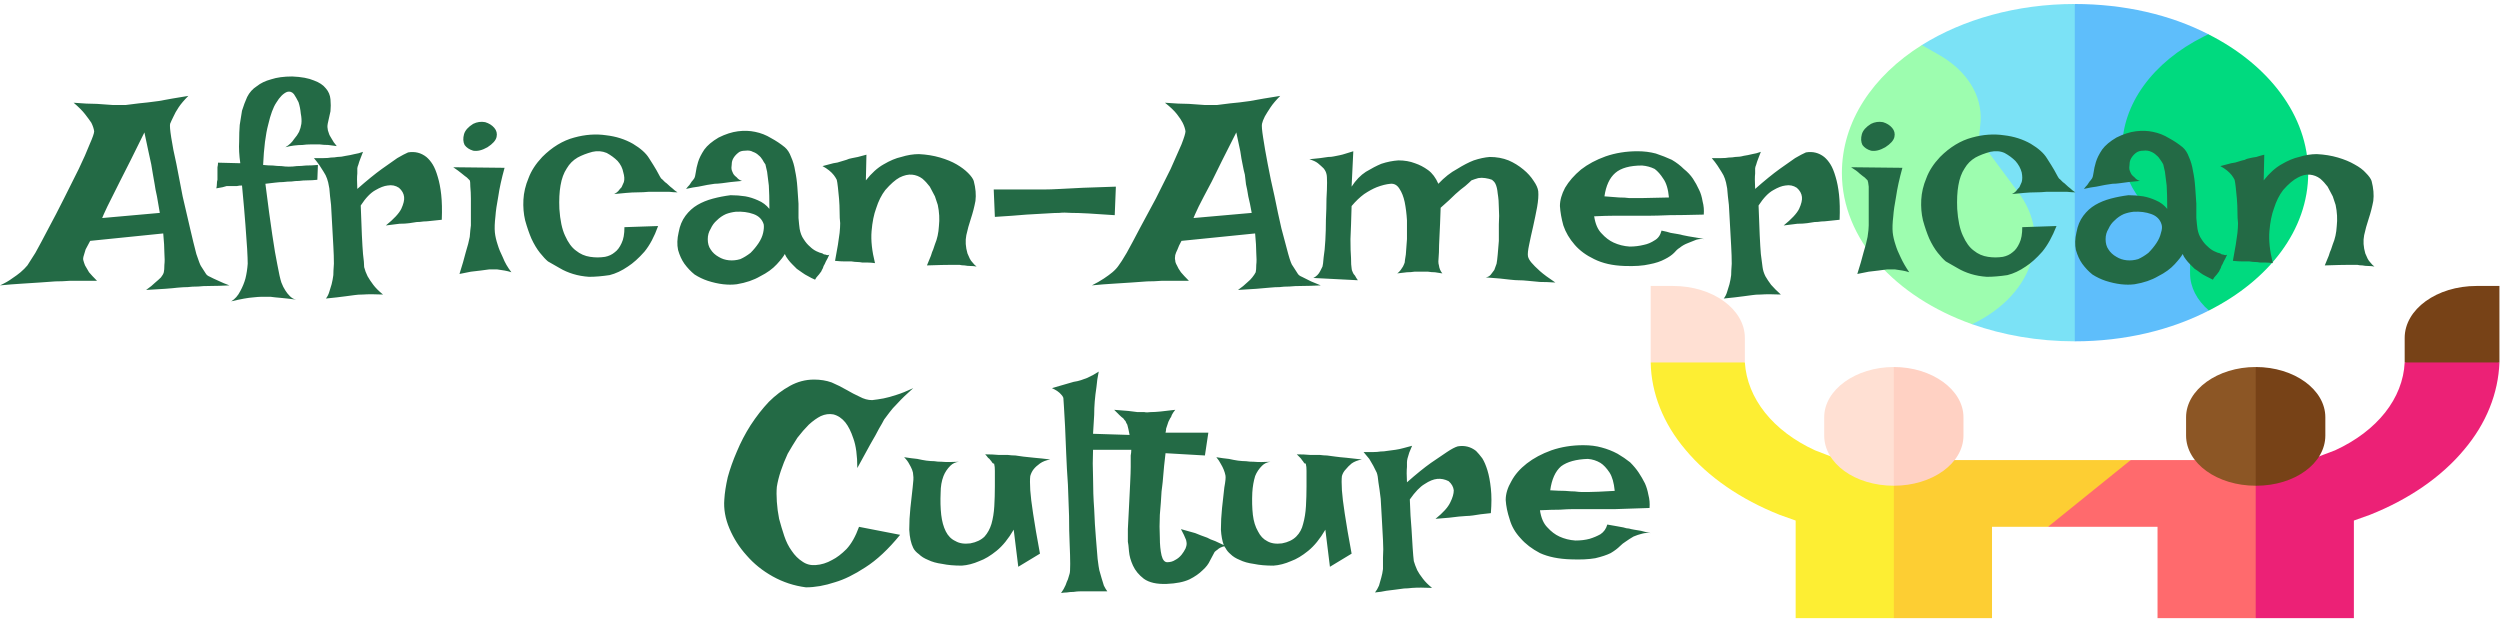
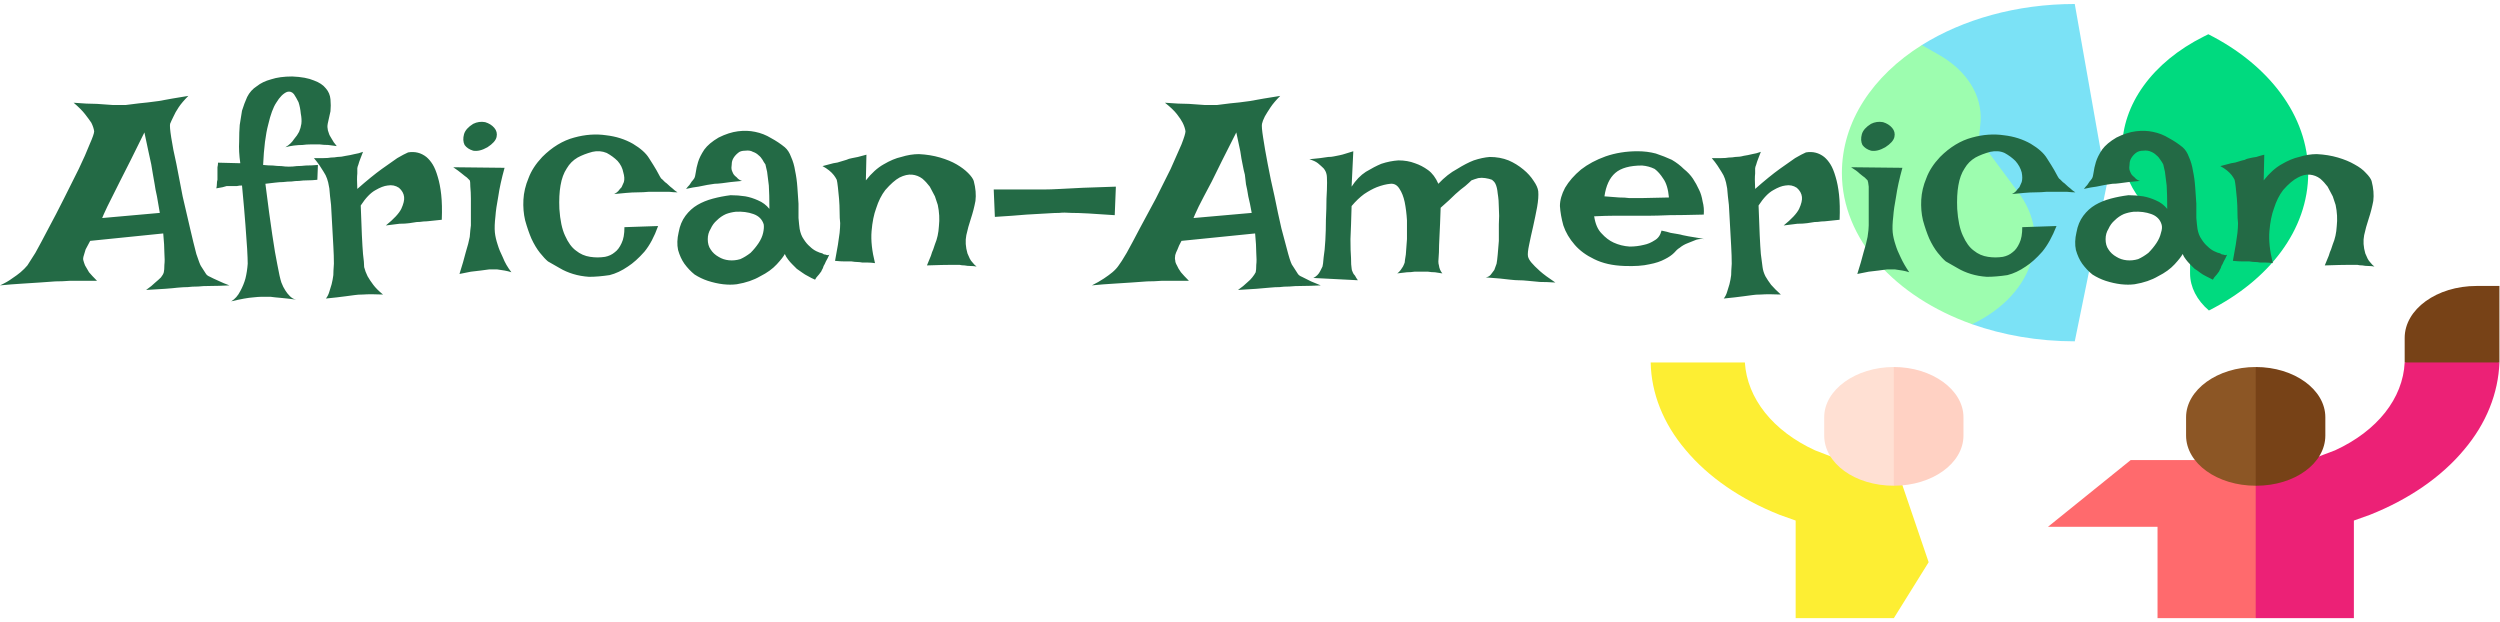
<svg xmlns="http://www.w3.org/2000/svg" version="1.2" viewBox="0 0 438 109" width="438" height="109">
  <title>svgexport-14 (16)-svg</title>
  <style>
		.s0 { fill: #236a45 } 
		.s1 { fill: #7be2f6 } 
		.s2 { fill: #5ebefb } 
		.s3 { fill: #9dfdaf } 
		.s4 { fill: #00da7f } 
		.s5 { fill: #ffe0d3 } 
		.s6 { fill: #fdee33 } 
		.s7 { fill: #fdce33 } 
		.s8 { fill: #ffd1c3 } 
		.s9 { fill: #774217 } 
		.s10 { fill: #ff6a6d } 
		.s11 { fill: #ec2176 } 
		.s12 { fill: #8c5625 } 
	</style>
-   <path fill-rule="evenodd" class="s0" d="m142.6 66.5q1.7 0 3.1 0.5 1.4 0.6 2.6 1.3 1.2 0.7 2.3 1.2 1.1 0.6 2.2 0.6 0.9-0.1 2-0.3 1-0.2 2.2-0.6 1.3-0.4 3-1.2-1.7 1.5-2.7 2.6-1 1-1.5 1.7-0.6 0.8-0.9 1.2-0.3 0.6-0.9 1.6-0.5 1-1.5 2.7-0.9 1.6-2.3 4.2 0-3.3-0.7-5.2-0.6-1.8-1.4-2.8-0.9-1.1-2.1-1.4-1.1-0.2-2.2 0.3-1 0.5-2.1 1.5-1 1-2 2.3-0.9 1.4-1.7 2.8-0.7 1.5-1.2 3-0.5 1.5-0.7 2.8-0.1 1.1 0 2.6 0.1 1.5 0.4 3 0.4 1.5 0.9 3 0.5 1.5 1.3 2.6 0.8 1.2 1.9 1.9 1 0.7 2.3 0.6 1.5-0.1 2.9-0.9 1.2-0.6 2.5-1.9 1.3-1.4 2.2-3.9l7.2 1.4q-3.1 3.8-6.1 5.7-2.9 1.9-5.3 2.6-2.7 0.9-5.1 0.9-3.1-0.4-5.8-1.9-2.7-1.5-4.6-3.7-1.9-2.1-3-4.7-1.1-2.6-0.9-5.1 0.1-1.7 0.6-3.9 0.6-2.2 1.6-4.5 1-2.4 2.4-4.6 1.5-2.3 3.2-4.1 1.7-1.7 3.7-2.8 2-1.1 4.2-1.1zm15.8 13.6q1.3 0.2 2.3 0.3 0.9 0.2 1.6 0.3 0.8 0.1 1.4 0.1 0.5 0.1 1.3 0.1 1.1 0.1 3 0-0.9 0.1-1.5 0.7-0.8 0.8-1.2 1.8-0.5 1.3-0.5 2.9-0.1 2.1 0.1 3.9 0.2 1.7 0.8 2.9 0.6 1.2 1.7 1.7 1 0.6 2.6 0.4 1.6-0.3 2.5-1.2 0.8-0.9 1.2-2.2 0.4-1.4 0.5-3.1 0.1-1.7 0.1-3.5 0-1.9 0-2.7 0-0.8-0.1-1.1 0-0.2-0.1-0.2-0.1 0.1-0.3-0.2-0.1-0.2-0.3-0.4-0.1-0.2-0.4-0.4-0.2-0.3-0.5-0.6 1.3 0 2.3 0.1 1 0 1.6 0 0.8 0.1 1.4 0.1 0.6 0.1 1.4 0.2 0.8 0.1 1.9 0.2 1.2 0.1 2.8 0.3-1.1 0.2-1.8 0.7-0.7 0.5-1.1 1-0.4 0.5-0.6 1.2-0.1 0.8 0 2.5 0.1 1.5 0.5 4.1 0.4 2.7 1.2 7l-3.8 2.3-0.8-6.5q-1.4 2.4-3 3.7-1.6 1.3-3 1.8-1.6 0.7-3.1 0.8-2 0-3.4-0.3-1.5-0.2-2.5-0.7-1-0.4-1.6-1-0.7-0.5-1-1.1-0.6-1.2-0.7-3.2 0-1.9 0.2-3.8 0.2-1.9 0.4-3.6 0.2-1.6 0.1-2.1 0-0.5-0.2-1-0.2-0.5-0.5-1-0.3-0.6-0.9-1.2zm9.6 0.8q0.4 0 0.7 0-0.3 0-0.7 0zm17.9 23q0.5-0.7 0.8-1.4 0.2-0.6 0.4-1 0.2-0.6 0.3-1 0.1-0.3 0.1-1.7 0-1.4-0.1-3.6-0.1-2.1-0.1-4.8-0.1-2.7-0.2-5.5-0.2-2.8-0.3-5.4-0.1-2.6-0.2-4.8-0.1-2.1-0.2-3.5-0.1-1.3-0.1-1.5-0.1-0.3-0.4-0.6-0.5-0.6-1.6-1.1 2.4-0.7 3.8-1.1 0.7-0.1 1.3-0.3 0.6-0.2 1.1-0.4 0.4-0.2 1-0.5 0.5-0.3 1-0.6-0.3 1.4-0.4 2.7-0.2 1.3-0.3 2.5-0.1 1.2-0.1 2.4-0.1 1.6-0.2 3.3l6.4 0.2q-0.1-0.6-0.2-1-0.1-0.5-0.2-0.8-0.2-0.3-0.3-0.6-0.2-0.2-0.4-0.5-0.3-0.2-0.7-0.6-0.4-0.4-0.9-0.9 1.5 0.1 2.5 0.2 1 0.1 1.6 0.2 0.7 0 1.2 0 0.4 0.1 1.1 0 0.7 0 1.7-0.1 1-0.1 2.6-0.3-0.4 0.5-0.6 0.9-0.1 0.4-0.3 0.6l-0.3 0.6q-0.1 0.3-0.2 0.6-0.1 0.3-0.2 0.6 0 0.3-0.1 0.7h7.5l-0.6 4-6.9-0.4q-0.3 2.5-0.4 3.9-0.1 1.3-0.2 2l-0.1 0.8q-0.1 1.9-0.3 4.1-0.1 2.1 0 4 0 1.8 0.3 3.1 0.3 1.2 1 1.2 0.8 0 1.4-0.4 0.6-0.3 1.1-0.9 0.4-0.5 0.7-1.1 0.2-0.5 0.2-0.8 0-0.3-0.1-0.7-0.3-0.8-0.9-1.9 1.4 0.4 2.5 0.7 0.5 0.2 1 0.4 0.5 0.2 1.1 0.4 0.5 0.3 1.4 0.6 0.6 0.3 1.5 0.7-0.4-1.1-0.5-2.7 0-1.9 0.2-3.8 0.2-1.9 0.4-3.6 0.3-1.6 0.2-2.1-0.1-0.5-0.3-1-0.2-0.5-0.5-1-0.3-0.6-0.8-1.2 1.2 0.2 2.2 0.3 0.9 0.2 1.6 0.3 0.8 0.1 1.4 0.1 0.6 0.1 1.4 0.1 1.1 0.1 2.9 0-0.9 0.1-1.5 0.7-0.8 0.8-1.2 1.8-0.4 1.3-0.5 2.9-0.1 2.1 0.1 3.9 0.2 1.7 0.9 2.9 0.6 1.2 1.6 1.7 1 0.6 2.6 0.4 1.6-0.3 2.5-1.2 0.9-0.9 1.2-2.2 0.4-1.4 0.5-3.1 0.1-1.7 0.1-3.5 0-1.9 0-2.7 0-0.8-0.1-1.1 0-0.2-0.1-0.2-0.1 0.1-0.3-0.2-0.1-0.2-0.3-0.4-0.1-0.2-0.3-0.4-0.3-0.3-0.6-0.6 1.3 0 2.3 0.1 1 0 1.7 0 0.8 0.1 1.3 0.1 0.6 0.1 1.5 0.2 0.7 0.1 1.9 0.2 1.1 0.1 2.7 0.3-1.1 0.2-1.8 0.7-0.6 0.5-1 1-0.5 0.5-0.7 1.2-0.1 0.8 0 2.5 0.1 1.5 0.5 4.1 0.4 2.7 1.2 7l-3.8 2.3-0.8-6.5q-1.4 2.4-3 3.7-1.6 1.3-3 1.8-1.6 0.7-3.1 0.8-2 0-3.4-0.3-1.5-0.2-2.5-0.7-1-0.4-1.6-1-0.6-0.5-0.9-1.1-0.1-0.1-0.2-0.3-0.8 0.2-1.2 0.6-0.3 0.2-0.5 0.4-0.3 0.6-0.8 1.5-0.4 0.9-1.3 1.7-0.9 0.9-2.3 1.6-1.5 0.7-4 0.8-2.6 0.1-4-0.9-1.3-1-1.9-2.3-0.6-1.3-0.7-2.5-0.1-1.3-0.2-1.7 0-0.5 0-2.2 0.1-1.8 0.2-3.9 0.1-2.1 0.2-4.1 0.1-2 0.1-2.9 0-0.5 0-1 0-0.5 0-1 0.1-0.5 0.1-1h-6.7q-0.1 2.4 0 4.8 0 2.9 0.2 5.6 0.1 2.7 0.3 5 0.2 2.2 0.3 3.7 0.2 1.6 0.3 2 0.2 0.7 0.4 1.4 0.2 0.6 0.4 1.3 0.3 0.6 0.6 1h-4.7q-0.6 0-1.2 0.1-0.6 0-1.2 0.1-0.5 0-1 0.1zm36.7-23q0.4 0 0.8 0-0.4 0-0.8 0zm16.3-1.7q0.9 0 1.7 0 0.7 0 1.3-0.1 0.6 0 1.1-0.1 0.7-0.1 1.5-0.2 0.7-0.1 1.4-0.3 0.8-0.2 1.5-0.4-0.3 0.7-0.5 1.2-0.2 0.6-0.3 1-0.1 0.4-0.1 0.7 0 0.3 0 0.8-0.1 0.9 0 2.7 2.5-2.2 4.2-3.4 1.8-1.2 2.8-1.9 1.2-0.8 1.9-1 1.8-0.3 3.2 0.8 0.5 0.5 1.1 1.3 0.5 0.8 0.9 2.1 0.4 1.3 0.6 3.2 0.2 1.8 0 4.3-1 0.1-1.8 0.2-0.8 0.1-1.3 0.2-0.7 0.1-1.2 0.1l-1.3 0.1q-0.7 0.1-1.7 0.2-1 0.1-2.4 0.2 2-1.6 2.6-2.9 0.6-1.2 0.6-2.1-0.1-0.9-0.9-1.6-1-0.5-2-0.4-1 0.1-2.2 0.9-1.2 0.7-2.6 2.7 0.1 3.1 0.3 5.2 0.1 2 0.2 3.3 0.1 1.5 0.2 2.3 0.2 0.7 0.6 1.6 0.3 0.6 1 1.5 0.6 0.8 1.6 1.6-2.1-0.1-3.5 0-0.8 0.1-1.4 0.1-0.7 0.1-1.5 0.2-0.7 0.1-1.6 0.2-0.9 0.2-2 0.3 0.4-0.5 0.7-1.2 0.2-0.7 0.4-1.4 0.2-0.7 0.3-1.5 0-0.7 0-2 0.1-1.4 0-3.1-0.1-1.8-0.2-3.7-0.1-1.8-0.2-3.5-0.2-1.7-0.4-2.9-0.1-1.2-0.3-1.7-0.3-0.6-0.6-1.2-0.3-0.5-0.7-1.2-0.5-0.6-1-1.2zm37.1 15.5q1.4 0 2.5-0.3 1-0.3 1.9-0.8 0.9-0.6 1.2-1.7 1 0.2 1.7 0.3 0.6 0.1 1.1 0.2 0.6 0.2 1 0.2 0.3 0.1 0.9 0.2 0.5 0.1 1.2 0.2 0.7 0.2 1.7 0.4-0.8-0.1-1.5 0.1-0.8 0.2-1.5 0.5-0.7 0.4-1.4 0.9-0.5 0.3-1 0.8-0.6 0.6-1.6 1.2-1 0.5-2.7 0.9-1.7 0.3-4.3 0.2-3.2-0.1-5.4-1.1-2.1-1.1-3.4-2.6-1.4-1.5-1.9-3.3-0.6-1.8-0.7-3.4 0-1.6 1-3.3 0.9-1.7 2.7-3.1 1.8-1.4 4.3-2.3 2.6-0.9 5.6-0.9 1.8 0 3.2 0.4 1.5 0.4 2.8 1.1 1.2 0.7 2.2 1.5 0.9 0.9 1.5 1.8 0.6 0.9 1.1 1.9 0.4 0.9 0.6 2 0.3 1.1 0.2 2.3-3.7 0.1-6 0.2-2.3 0-3.6 0h-3.8q-0.9 0-2.3 0.1-1.4 0-3.5 0.1 0.3 2 1.3 3 1 1.1 2.1 1.6 1.3 0.6 2.8 0.7zm-4.4-8.8q1.6 0.1 2.6 0.1 1.1 0.1 1.7 0.1 0.8 0.1 1.2 0.1h1.2q1.2 0 4.6-0.2-0.2-2.1-0.9-3.2-0.8-1.2-1.6-1.7-1-0.6-2.2-0.7-3.1 0.1-4.7 1.3-1.5 1.3-1.9 4.2z" />
  <g>
    <path class="s1" d="m336.7 7.9v24.5l8.8 24.4c5.4 1.9 11.5 3 18 3l5.6-27.4-5.6-31.7c-10.2 0-19.6 2.7-26.8 7.2z" />
-     <path class="s2" d="m396 26.5l-9.1-20.5c-6.6-3.4-14.7-5.3-23.4-5.3v59.1c8.8 0 16.9-2 23.5-5.4z" />
    <path class="s3" d="m356.2 44.5c0.8-3.7-0.1-7.5-2.6-10.8l-6.9-9.3 0.3-3.1c0.3-4.6-2.4-8.9-7.3-11.7l-3-1.7c-8.6 5.4-14 13.4-14 22.4 0 11.6 9.3 21.7 22.8 26.5l1-0.5c5.3-2.8 8.8-7.1 9.7-11.8z" />
    <path class="s4" d="m404.4 30.3c0-10.1-7-19-17.5-24.3l-0.8 0.4c-9 4.5-14.3 11.9-14.3 19.7 0 6.4 4.5 12.1 11.9 15.4v6.4c0 2.4 1.2 4.7 3.3 6.5 10.5-5.3 17.4-14.1 17.4-24.1z" />
-     <path class="s5" d="m305.7 59.2c0-5-5.6-9.1-12.6-9.1h-3.9v13.4l8.3 3.9 8.2-3.9c0-0.2 0-4.3 0-4.3z" />
    <path class="s6" d="m322.4 80.6l-4.4-1.7c-7.4-3.4-11.9-9.1-12.3-15.4h-16.5c0.1 5.4 2.2 10.7 6.1 15.3 4 4.8 9.7 8.7 16.5 11.4l2.8 1v17.1h17.2l6.1-9.8-6.1-17.9c0 0-9.4 0-9.4 0z" />
-     <path class="s7" d="m373.3 80.6h-41.5v27.7h0.1 17.1v-16h9.8l11.2-5.4z" />
    <path class="s5" d="m319.6 73.1v3.2c0 4.9 5.4 8.8 12.2 8.8l4.3-10.4-4.3-10.4c-6.7 0-12.2 4-12.2 8.8z" />
    <path class="s8" d="m331.8 64.3v20.8c6.7 0 12.2-3.9 12.2-8.8v-3.2c0-4.8-5.5-8.8-12.2-8.8z" />
    <path class="s9" d="m437.9 50.1h-4c-7 0-12.6 4.1-12.6 9.1v4.3l8.3 3.9 8.3-3.9c0-0.2 0-13.4 0-13.4z" />
    <path class="s10" d="m373.3 80.6l-14.5 11.7h19.2v16h17.2l6.1-9.8-6.1-17.9z" />
    <path class="s11" d="m421.3 63.5c-0.3 6.3-4.8 12-12.2 15.4l-4.5 1.7h-9.4v27.7h0.2 17v-17.1l2.8-1c6.8-2.7 12.5-6.6 16.5-11.4 3.9-4.6 6-9.9 6.2-15.3z" />
    <path class="s12" d="m383 73.1v3.2c0 4.9 5.5 8.8 12.2 8.8l4.4-10.4-4.4-10.4c-6.7 0-12.2 4-12.2 8.8z" />
    <path class="s9" d="m395.2 64.3v20.8h0.1c6.7 0 12.1-3.9 12.1-8.8v-3.2c0-4.8-5.4-8.8-12.2-8.8z" />
  </g>
  <path fill-rule="evenodd" class="s0" d="m12.9 18q2.4 0.2 4.1 0.2 1.7 0.1 2.8 0.2 1.3 0 2.2 0 0.8-0.1 2.4-0.3 1.2-0.1 3.4-0.4 2.1-0.4 5.2-0.9-1.1 1.1-1.7 2-0.6 0.9-0.9 1.6-0.4 0.8-0.6 1.3-0.1 0.5 0.2 2.4 0.3 2 0.9 4.6 0.5 2.7 1.1 5.7 0.7 3 1.3 5.6 0.6 2.6 1.1 4.5 0.6 1.8 0.8 2.1 0.7 1.1 0.9 1.4 0.2 0.3 0.7 0.5 0.2 0.1 0.6 0.3 0.4 0.2 1.1 0.5 0.6 0.3 1.7 0.7-1.9 0.1-3.3 0.1-1.4 0-2.2 0.1-1.1 0-1.8 0.1-0.7 0-1.8 0.1-0.8 0.1-2.2 0.2-1.4 0.1-3.3 0.2 1-0.7 1.6-1.3 0.6-0.5 1-0.9 0.4-0.5 0.5-0.9 0.1-0.4 0.1-1.3 0.1-0.8 0-2.1 0-1.3-0.2-3.4l-12.8 1.3q-0.5 0.9-0.8 1.5-0.2 0.6-0.3 1-0.2 0.6-0.1 0.9 0.1 0.4 0.3 0.9 0.3 0.5 0.7 1.2 0.5 0.6 1.4 1.5-1.2 0-2.5 0-1.2 0-2.3 0-1.3 0.1-2.5 0.1-1.2 0.1-2.8 0.2-1.3 0.1-3.1 0.2-1.7 0.1-3.8 0.3 1.3-0.6 2.1-1.2 0.9-0.6 1.5-1.1 0.7-0.6 1.2-1.2 0.3-0.5 1.4-2.2 1-1.8 2.3-4.3 1.3-2.4 2.7-5.2 1.4-2.8 2.6-5.2 1.2-2.5 1.9-4.3 0.8-1.8 0.8-2.3-0.1-0.7-0.5-1.5-0.4-0.6-1.1-1.5-0.7-0.9-2-2zm5 20.2l10.1-0.9q-0.3-1.7-0.5-2.9-0.3-1.3-0.4-2.1-0.2-1-0.3-1.7-0.1-0.7-0.3-1.8-0.2-0.9-0.5-2.3-0.3-1.4-0.7-3.3-2.7 5.5-4.3 8.6-1.5 3-2.2 4.4-0.8 1.7-0.9 2zm22.6 14.6q1-0.6 1.6-1.8 0.6-1.1 0.9-2.2 0.3-1.2 0.4-2.6 0-0.8-0.1-2.6-0.1-1.6-0.3-4.2-0.2-2.7-0.6-6.9-0.5 0-0.9 0.1-0.4 0-0.6 0h-0.6q-0.2 0-0.6 0-0.3 0.1-0.7 0.2-0.5 0.1-1.1 0.2 0.1-0.4 0.1-0.8 0-0.4 0.1-0.7 0-0.4 0-0.8v-0.7q0-0.4 0-0.7 0.1-0.4 0.1-0.8l3.9 0.1q-0.3-2.1-0.2-3.8 0-1.7 0.1-2.9 0.2-1.4 0.4-2.5 0.4-1.3 0.9-2.4 0.6-1.2 1.7-1.9 1-0.8 2.5-1.2 1.5-0.5 3.7-0.5 2.4 0.1 3.8 0.7 1.4 0.5 2.1 1.4 0.7 0.8 0.8 1.9 0.1 1.1 0 2.1-0.2 1-0.4 1.8-0.2 0.8-0.1 1.2 0 0.3 0.2 0.8 0.1 0.4 0.5 1 0.3 0.6 0.9 1.3-0.8-0.1-1.5-0.2-0.8 0-1.5-0.1-0.8 0-1.5 0-0.8 0-1.5 0.1-0.7 0-1.5 0.1-0.8 0.1-1.5 0.3 1-0.6 1.5-1.4 0.6-0.7 0.9-1.3 0.3-0.7 0.4-1.4 0.1-0.8-0.1-1.8-0.1-1.1-0.4-2-0.4-0.8-0.8-1.4-0.5-0.6-1.2-0.4-1 0.4-1.9 1.9-0.8 1.2-1.4 3.8-0.7 2.6-0.9 7.1 0.9 0.1 1.7 0.1 0.8 0.1 1.5 0.1 0.7 0.1 1.3 0.1 0.7 0 1.4-0.1 0.7 0 1.6-0.1 1 0 2.1-0.1l-0.1 2.6q-0.9 0.1-1.7 0.1-0.8 0-1.5 0.1-0.7 0-1.3 0.1-0.7 0-1.5 0.1-0.6 0-1.4 0.1-0.8 0.1-1.7 0.2 0.7 5.6 1.2 8.9 0.5 3.4 0.9 5.3 0.4 2.2 0.7 3.1 0.3 0.8 0.7 1.4 0.3 0.5 0.8 1 0.5 0.5 1.1 0.6-1.5-0.2-2.6-0.3-1.2-0.1-1.9-0.2-0.9 0-1.6 0-0.5 0-1.4 0.1-1.4 0.1-3.9 0.7zm14.5-25.1q0.9 0 1.7 0 0.8 0 1.3-0.1 0.6 0 1.1-0.1 0.7 0 1.5-0.2 0.7-0.1 1.5-0.3 0.7-0.1 1.5-0.4-0.3 0.8-0.5 1.3-0.2 0.5-0.3 0.9-0.2 0.5-0.2 0.7 0 0.4 0 0.9-0.1 0.8 0 2.7 2.5-2.2 4.3-3.5 1.7-1.2 2.7-1.9 1.2-0.7 1.9-1 1.8-0.3 3.2 0.8 0.6 0.5 1.1 1.3 0.5 0.8 0.9 2.2 0.4 1.3 0.6 3.1 0.2 1.8 0.1 4.4-1.1 0.1-1.9 0.2-0.8 0.1-1.3 0.1-0.6 0.1-1.2 0.1l-1.3 0.2q-0.7 0.1-1.7 0.1-1 0.1-2.4 0.3 2.1-1.7 2.7-2.9 0.6-1.3 0.5-2.1-0.1-0.9-0.9-1.6-0.9-0.6-2-0.4-0.9 0.1-2.1 0.8-1.3 0.7-2.6 2.7 0.1 3.2 0.2 5.2 0.1 2.1 0.2 3.3 0.2 1.5 0.2 2.3 0.2 0.8 0.6 1.6 0.4 0.7 1 1.5 0.6 0.8 1.7 1.7-2.2-0.1-3.5 0-0.9 0-1.5 0.1-0.7 0.1-1.5 0.2-0.7 0.1-1.6 0.2-0.9 0.1-1.9 0.2 0.4-0.5 0.6-1.2 0.2-0.7 0.4-1.3 0.2-0.8 0.3-1.6 0-0.6 0.1-2 0-1.4-0.1-3.1-0.1-1.7-0.2-3.6-0.1-1.9-0.2-3.6-0.2-1.6-0.3-2.9-0.2-1.2-0.4-1.7-0.2-0.6-0.6-1.2-0.3-0.5-0.7-1.1-0.4-0.6-1-1.3zm24.4 1.6l9 0.1q-0.8 2.9-1.1 5-0.4 2.1-0.5 3.5-0.2 1.7-0.1 2.8 0.1 1 0.5 2.2 0.3 1 0.9 2.2 0.5 1.3 1.5 2.6-0.6-0.2-1.2-0.3-0.7-0.1-1.3-0.2-0.7 0-1.4 0-0.7 0.1-1.5 0.2-0.7 0.1-1.7 0.2-0.9 0.2-2 0.4 0.7-2.2 1.1-3.8 0.5-1.6 0.7-2.7 0.1-1.3 0.2-2 0-1 0-2.3 0-1.2 0-2.4 0-1.1-0.1-2.1 0-0.9-0.1-1.1l-0.5-0.5q-0.3-0.2-0.9-0.7-0.6-0.5-1.5-1.1zm3.5-7.6q1-0.5 2.1-0.3 1 0.3 1.6 1 0.6 0.7 0.4 1.6-0.2 0.9-1.6 1.8-1.4 0.8-2.5 0.6-1-0.3-1.5-1-0.4-0.8-0.1-1.9 0.3-1 1.6-1.8zm35.8 12q-0.6 0-1.5-0.1-0.8 0-1.6 0-0.9 0-1.9 0-1 0.1-2 0.1-0.9 0-2 0.1-1.1 0.1-2.1 0.2 0.4-0.2 0.7-0.5 0.3-0.4 0.6-0.7 0.2-0.4 0.4-0.9 0.2-0.7-0.1-1.7-0.2-1.1-1-2-0.8-0.8-1.9-1.4-1.2-0.5-2.5-0.2-1.5 0.4-2.6 1-1.2 0.7-1.9 1.9-0.8 1.2-1.1 3-0.3 1.7-0.2 4.1 0.2 3 1 4.7 0.8 1.8 1.9 2.6 1.1 0.9 2.5 1.1 1.3 0.2 2.6 0 1-0.2 1.7-0.8 0.7-0.5 1.2-1.6 0.5-1 0.5-2.8l5.9-0.2q-1 2.8-2.4 4.5-1.5 1.7-2.9 2.6-1.6 1.1-3.2 1.5-2 0.3-3.6 0.3-1.5-0.1-2.8-0.5-1.3-0.4-2.3-1-1.1-0.6-2.1-1.2-0.6-0.5-1.4-1.5-0.8-1-1.5-2.5-0.6-1.4-1.1-3.2-0.4-1.7-0.3-3.6 0.1-1.9 0.9-3.8 0.7-1.9 2.4-3.7 2.6-2.6 5.6-3.4 2.9-0.8 5.6-0.4 2.6 0.3 4.7 1.5 2 1.2 2.8 2.5 0.9 1.4 1.3 2.1 0.4 0.7 0.6 1.1 0.2 0.4 0.4 0.5 0.2 0.2 0.5 0.5 0.3 0.2 0.6 0.5 0.3 0.3 0.7 0.6 0.4 0.4 0.9 0.7zm2.9-2.4q0.2-0.3 0.3-1.1 0.1-0.8 0.4-1.8 0.3-1 1.1-2.2 0.8-1.1 2.5-2.1 1.8-0.9 3.4-1.1 1.6-0.2 3 0.1 1.5 0.3 2.8 1.1 1.3 0.7 2.4 1.6 0.7 0.6 1.1 1.7 0.5 1.1 0.7 2.4 0.3 1.4 0.4 2.9 0.1 1.5 0.2 2.9 0 1.4 0 2.5 0.1 1.2 0.2 1.9 0.2 1.1 0.7 1.8 0.5 0.8 1.1 1.3 0.5 0.5 1.1 0.8 0.6 0.3 1.1 0.4 0.2 0.2 0.5 0.2 0.5 0.2 0.7 0-0.3 0.7-0.6 1.2-0.2 0.5-0.4 0.8-0.1 0.4-0.3 0.7-0.1 0.3-0.3 0.5-0.2 0.3-0.4 0.5-0.3 0.3-0.5 0.7-0.7-0.3-1.2-0.6-0.6-0.3-1-0.6-0.6-0.4-1-0.7-0.4-0.4-0.8-0.8-0.4-0.4-0.7-0.8-0.4-0.5-0.6-1-0.3 0.6-1.4 1.8-1.1 1.2-2.9 2.1-1.7 1-4.1 1.4-2.3 0.3-5.1-0.6-1.2-0.4-2.3-1.1-1-0.8-1.8-1.9-0.7-1-1.1-2.4-0.3-1.4 0.1-3.1 0.3-1.7 1.2-2.9 0.9-1.2 2.1-1.9 1.2-0.7 2.7-1.1 1.5-0.4 3.1-0.6 1.3 0 2.6 0.2 1.1 0.2 2.2 0.7 1.2 0.5 2 1.5 0-2.6-0.1-4.1-0.2-1.5-0.3-2.4-0.2-0.9-0.3-1.3-0.3-0.4-0.5-0.8-0.3-0.5-0.7-0.8-0.4-0.4-1-0.6-0.5-0.3-1.3-0.2-0.9 0-1.3 0.4-0.5 0.4-0.8 0.9-0.3 0.5-0.3 1.1-0.1 0.6 0 1 0.1 0.3 0.3 0.7 0.2 0.3 0.6 0.6 0.3 0.4 0.9 0.6-1.1 0.1-2 0.2-0.9 0.1-1.5 0.2-0.8 0.1-1.3 0.1-0.5 0.1-1.3 0.2-0.6 0.1-1.5 0.3-0.9 0.1-2.2 0.4 0.3-0.4 0.6-0.7 0.2-0.3 0.4-0.6 0.2-0.2 0.4-0.5zm7.3 5.8q-0.9 0.1-1.7 0.4-0.9 0.4-1.6 1.1-0.7 0.6-1.1 1.5-0.5 0.8-0.5 1.8 0 1.1 0.5 1.8 0.5 0.8 1.4 1.3 0.8 0.5 1.8 0.6 1 0.1 2-0.2 0.9-0.4 1.8-1.1 0.8-0.8 1.4-1.7 0.6-0.9 0.8-1.8 0.2-0.9 0.1-1.5-0.4-1.3-1.8-1.8-1.4-0.5-3.1-0.4zm17.4 8.6q0.3-1.6 0.5-2.8 0.2-1.3 0.3-2.1 0.1-1 0.1-1.7-0.1-0.8-0.1-2 0-1.1-0.1-2.3-0.1-1.1-0.2-2-0.1-0.9-0.2-1.3-0.2-0.4-0.5-0.8-0.7-0.9-2-1.6 1.1-0.3 1.9-0.5 0.8-0.1 1.3-0.3 0.6-0.2 1-0.3 0.4-0.2 1-0.3 0.4-0.1 1-0.2 0.7-0.2 1.5-0.4l-0.1 4.5q1.5-1.9 3.1-2.8 1.7-1 3.1-1.3 1.6-0.5 3.1-0.5 2 0.1 3.7 0.6 1.7 0.5 2.9 1.2 1.2 0.7 2 1.5 0.8 0.8 1 1.4 0.5 1.9 0.3 3.5-0.3 1.6-0.8 3.1-0.5 1.5-0.8 2.9-0.3 1.5 0.2 3.2 0.2 0.4 0.4 0.9 0.2 0.4 0.5 0.7 0.3 0.4 0.7 0.7-0.5-0.1-1.1-0.1-0.5 0-1-0.1-0.5 0-0.9-0.1-0.5 0-1.3 0-1.5 0-4.4 0.1 0.4-1 0.7-1.7 0.2-0.7 0.4-1.1 0.2-0.6 0.3-0.9 0.6-1.4 0.7-3.2 0.2-1.8-0.2-3.7-0.2-0.6-0.5-1.5-0.4-0.8-0.9-1.7-0.6-0.8-1.3-1.4-0.8-0.6-1.8-0.7-1-0.1-2.2 0.5-1.1 0.6-2.5 2.2-1 1.3-1.6 3.2-0.6 1.6-0.8 4-0.2 2.4 0.6 5.6-0.7-0.1-1.2-0.1-0.6 0-1 0-0.5-0.1-0.9-0.1-0.4 0-1-0.1-0.5 0-1.2 0-0.7 0-1.7-0.1zm28-7.7l-0.2-4.8q1.9 0 3.5 0 1.6 0 2.7 0 1.4 0 2.5 0 1.2 0 3-0.1 1.6-0.1 3.9-0.2 2.4-0.1 5.8-0.2l-0.2 5q-2.8-0.2-4.6-0.3-1.8-0.1-3-0.1-1.3-0.1-2.1 0-0.8 0-2.3 0.1-1.3 0.1-3.5 0.2-2.2 0.2-5.5 0.4zm29.8-20q2.5 0.2 4.2 0.2 1.7 0.1 2.8 0.2 1.2 0 2.1 0 0.9-0.1 2.4-0.3 1.3-0.1 3.4-0.4 2.1-0.4 5.3-0.9-1.1 1.1-1.7 2-0.6 0.9-1 1.6-0.4 0.8-0.5 1.3-0.1 0.5 0.2 2.4 0.3 2 0.8 4.6 0.5 2.7 1.2 5.7 0.6 3 1.2 5.6 0.7 2.6 1.2 4.5 0.5 1.8 0.8 2.1 0.7 1.1 0.9 1.4 0.2 0.3 0.7 0.5 0.2 0.1 0.6 0.3 0.4 0.2 1 0.5 0.7 0.3 1.7 0.7-1.9 0.1-3.2 0.1-1.4 0-2.3 0.1-1 0-1.7 0.1-0.8 0-1.8 0.1-0.9 0.1-2.3 0.2-1.4 0.1-3.2 0.2 1-0.7 1.6-1.3 0.6-0.5 0.9-0.9 0.4-0.5 0.6-0.9 0.1-0.4 0.1-1.3 0.1-0.8 0-2.1 0-1.3-0.2-3.4l-12.9 1.3q-0.5 0.9-0.7 1.5-0.3 0.6-0.4 1-0.1 0.6 0 0.9 0 0.4 0.3 0.9 0.2 0.5 0.7 1.2 0.5 0.6 1.4 1.5-1.2 0-2.5 0-1.3 0-2.3 0-1.3 0.1-2.5 0.1-1.3 0.1-2.8 0.2-1.3 0.1-3.1 0.2-1.8 0.1-3.8 0.3 1.2-0.6 2.1-1.2 0.9-0.6 1.5-1.1 0.7-0.6 1.1-1.2 0.4-0.5 1.4-2.2 1-1.8 2.3-4.3 1.3-2.4 2.8-5.2 1.4-2.8 2.6-5.2 1.1-2.5 1.9-4.3 0.7-1.8 0.7-2.3-0.1-0.7-0.5-1.5-0.3-0.6-1-1.5-0.7-0.9-2.1-2zm5 20.2l10.2-0.9q-0.3-1.7-0.6-2.9-0.2-1.3-0.4-2.1-0.1-1-0.2-1.7-0.2-0.7-0.4-1.8-0.2-0.9-0.4-2.3-0.3-1.4-0.7-3.3-2.8 5.5-4.3 8.6-1.6 3-2.3 4.4-0.8 1.7-0.9 2zm20.3-10.3q1.1-0.1 1.9-0.2 0.8-0.1 1.4-0.2 0.6 0 1-0.1 0.5-0.1 1-0.2 0.5-0.1 1.1-0.3 0.6-0.2 1.3-0.4l-0.3 6.2q1.1-1.7 2.5-2.6 1.5-0.9 2.7-1.4 1.5-0.5 3-0.6 1.6 0 2.9 0.5 1.2 0.4 2.3 1.2 1.1 0.8 1.8 2.4 1.6-1.7 3.3-2.6 1.6-1 2.9-1.5 1.5-0.5 2.8-0.6 1.8 0 3.3 0.6 1.4 0.6 2.6 1.6 1.1 0.9 1.8 2 0.7 1 0.8 1.8 0.1 1.1-0.2 2.8-0.3 1.6-0.7 3.4-0.4 1.7-0.7 3.2-0.3 1.4-0.2 2 0.1 0.5 0.6 1.1 0.5 0.6 1.5 1.5 0.9 0.8 2.7 2-1.5-0.1-2.7-0.1-1.2-0.1-2.1-0.2-0.9-0.1-1.7-0.1-0.5 0-1.4-0.1-0.7-0.1-1.8-0.2-1.1-0.1-2.5-0.2 0.6-0.1 0.9-0.5 0.3-0.4 0.6-0.8 0.2-0.5 0.4-1.1 0.1-0.5 0.2-1.6 0.1-1 0.2-2.4 0-1.4 0-2.9 0.1-1.5 0-2.9 0-1.3-0.2-2.5-0.1-1.1-0.4-1.7-0.2-0.4-0.6-0.7-0.5-0.2-1.2-0.3-0.6-0.1-1.2 0-0.7 0.2-1.2 0.4-0.4 0.4-1.1 1-0.7 0.5-1.7 1.4-1 1-2.6 2.4-0.1 3.1-0.2 4.9-0.1 1.9-0.1 2.9-0.1 1.2-0.1 1.6 0 0.4 0.1 0.7 0.1 0.8 0.6 1.4-0.6-0.1-1.3-0.2-0.6 0-1.2-0.1-0.6 0-1.2 0-0.6 0-1.2 0-0.6 0.1-1.3 0.1-0.8 0.1-1.7 0.2 0.3-0.2 0.6-0.6 0.2-0.3 0.4-0.6 0.2-0.4 0.3-0.7 0-0.2 0.2-1.4 0.1-1.1 0.2-2.7 0-1.6 0-3.3-0.1-1.7-0.4-3.2-0.3-1.4-0.9-2.3-0.6-1-1.6-0.9-1.1 0.1-2.4 0.6-1 0.4-2.2 1.2-1.1 0.8-2.2 2.1-0.1 3.7-0.2 5.8 0 2.1 0.1 3.3 0 1.3 0.1 1.8 0 0.3 0.2 0.7 0.1 0.3 0.4 0.6 0.2 0.4 0.5 0.8l-7.8-0.4q0.4-0.2 0.7-0.5 0.3-0.3 0.5-0.7 0.2-0.4 0.4-0.8 0.1-0.3 0.2-1.6 0.2-1.2 0.3-3 0.1-1.7 0.1-3.6 0.1-2 0.1-3.7 0.1-1.6 0.1-2.8 0-1.2-0.1-1.5-0.1-0.5-0.5-1-0.4-0.4-1-0.9-0.5-0.4-1.5-0.7zm56.1 15.3q1.3 0 2.5-0.3 1-0.2 1.9-0.8 0.9-0.5 1.2-1.7 1 0.2 1.6 0.4 0.7 0.1 1.2 0.2 0.6 0.1 0.9 0.2 0.4 0.1 1 0.2 0.5 0.1 1.2 0.2 0.7 0.1 1.6 0.3-0.7-0.1-1.4 0.1-0.8 0.3-1.5 0.6-0.8 0.3-1.4 0.8-0.5 0.3-1 0.9-0.6 0.6-1.6 1.1-1.1 0.6-2.7 0.9-1.7 0.4-4.4 0.3-3.1-0.1-5.3-1.2-2.1-1-3.4-2.5-1.4-1.6-2-3.4-0.5-1.8-0.6-3.4 0-1.5 0.9-3.2 1-1.7 2.8-3.2 1.8-1.4 4.3-2.3 2.6-0.9 5.6-0.9 1.7 0 3.2 0.4 1.5 0.5 2.8 1.1 1.2 0.7 2.1 1.6 1 0.8 1.6 1.7 0.6 0.9 1.1 2 0.4 0.8 0.6 2 0.3 1.1 0.2 2.3-3.8 0.1-6 0.1-2.3 0.1-3.6 0.1h-3.8q-0.9 0-2.3 0-1.4 0-3.5 0.1 0.3 2 1.3 3 1 1.1 2.1 1.6 1.3 0.6 2.8 0.7zm-4.4-8.8q1.5 0.1 2.6 0.2 1 0 1.7 0.1 0.8 0 1.2 0h1.2q1.2 0 4.6-0.1-0.2-2.2-1-3.3-0.7-1.1-1.5-1.7-1-0.5-2.2-0.6-3.2 0-4.7 1.3-1.5 1.3-1.9 4.1zm18.8-6.7q0.9 0 1.7 0 0.8 0 1.3-0.1 0.6 0 1.1-0.1 0.8 0 1.5-0.2 0.7-0.1 1.5-0.3 0.7-0.1 1.5-0.4-0.3 0.8-0.5 1.3-0.2 0.5-0.3 0.9-0.2 0.5-0.2 0.7 0 0.4 0 0.9-0.1 0.8 0 2.7 2.5-2.2 4.3-3.5 1.7-1.2 2.7-1.9 1.2-0.7 1.9-1 1.8-0.3 3.2 0.8 0.6 0.5 1.1 1.3 0.5 0.8 0.9 2.2 0.4 1.3 0.6 3.1 0.2 1.8 0.1 4.4-1.1 0.1-1.9 0.2-0.8 0.1-1.3 0.1-0.6 0.1-1.2 0.1l-1.3 0.2q-0.7 0.1-1.7 0.1-1 0.1-2.4 0.3 2.1-1.7 2.7-2.9 0.6-1.3 0.5-2.1-0.1-0.9-0.9-1.6-0.9-0.6-2-0.4-0.9 0.1-2.1 0.8-1.3 0.7-2.6 2.7 0.1 3.2 0.2 5.2 0.1 2.1 0.2 3.3 0.2 1.5 0.3 2.3 0.1 0.8 0.5 1.6 0.4 0.7 1 1.5 0.7 0.8 1.7 1.7-2.2-0.1-3.5 0-0.9 0-1.5 0.1-0.7 0.1-1.5 0.2-0.7 0.1-1.6 0.2-0.9 0.1-1.9 0.2 0.4-0.5 0.6-1.2 0.2-0.7 0.4-1.3 0.2-0.8 0.3-1.6 0-0.6 0.1-2 0-1.4-0.1-3.1-0.1-1.7-0.2-3.6-0.1-1.9-0.2-3.6-0.2-1.6-0.3-2.9-0.2-1.2-0.4-1.7-0.2-0.6-0.6-1.2-0.3-0.5-0.7-1.1-0.4-0.6-1-1.3zm24.4 1.6l9 0.1q-0.8 2.9-1.1 5-0.4 2.1-0.5 3.5-0.2 1.7-0.1 2.8 0.1 1 0.5 2.2 0.3 1 0.9 2.2 0.6 1.3 1.5 2.6-0.6-0.2-1.2-0.3-0.7-0.1-1.3-0.2-0.7 0-1.4 0-0.7 0.1-1.5 0.2-0.7 0.1-1.7 0.2-0.9 0.2-2 0.4 0.7-2.2 1.1-3.8 0.5-1.6 0.7-2.7 0.2-1.3 0.2-2 0-1 0-2.3 0-1.2 0-2.4 0-1.1 0-2.1-0.1-0.9-0.2-1.1l-0.5-0.5q-0.3-0.2-0.9-0.7-0.5-0.5-1.5-1.1zm3.5-7.6q1-0.5 2.1-0.3 1 0.3 1.6 1 0.6 0.7 0.4 1.6-0.2 0.9-1.6 1.8-1.4 0.8-2.5 0.6-1-0.3-1.5-1-0.4-0.8-0.1-1.9 0.3-1 1.6-1.8zm35.8 12q-0.6 0-1.5-0.1-0.8 0-1.6 0-0.9 0-1.9 0-1 0.1-2 0.1-0.9 0-2 0.1-1.1 0.1-2.1 0.2 0.4-0.2 0.7-0.5 0.3-0.4 0.6-0.7 0.2-0.4 0.4-0.9 0.2-0.7 0-1.7-0.3-1.1-1.1-2-0.8-0.8-1.9-1.4-1.1-0.5-2.5-0.2-1.5 0.4-2.6 1-1.2 0.7-1.9 1.9-0.8 1.2-1.1 3-0.3 1.7-0.2 4.1 0.2 3 1 4.7 0.8 1.8 1.9 2.6 1.1 0.9 2.5 1.1 1.3 0.2 2.6 0 1-0.2 1.7-0.8 0.7-0.5 1.2-1.6 0.5-1 0.5-2.8l6-0.2q-1.1 2.8-2.5 4.5-1.5 1.7-2.9 2.6-1.6 1.1-3.2 1.5-2 0.3-3.6 0.3-1.5-0.1-2.8-0.5-1.3-0.4-2.3-1-1.1-0.6-2.1-1.2-0.6-0.5-1.4-1.5-0.8-1-1.5-2.5-0.6-1.4-1.1-3.2-0.4-1.7-0.3-3.6 0.1-1.9 0.9-3.8 0.7-1.9 2.4-3.7 2.6-2.6 5.6-3.4 2.9-0.8 5.6-0.4 2.6 0.3 4.7 1.5 2 1.2 2.8 2.5 0.9 1.4 1.3 2.1 0.4 0.7 0.6 1.1 0.2 0.4 0.4 0.5 0.2 0.2 0.5 0.5 0.3 0.2 0.6 0.5 0.3 0.3 0.7 0.6 0.4 0.4 0.9 0.7zm2.9-2.4q0.2-0.3 0.3-1.1 0.1-0.8 0.4-1.8 0.3-1 1.1-2.2 0.8-1.1 2.5-2.1 1.8-0.9 3.4-1.1 1.6-0.2 3 0.1 1.5 0.3 2.8 1.1 1.3 0.7 2.4 1.6 0.7 0.6 1.1 1.7 0.5 1.1 0.7 2.4 0.3 1.4 0.4 2.9 0.1 1.5 0.2 2.9 0 1.4 0 2.5 0.1 1.2 0.2 1.9 0.2 1.1 0.7 1.8 0.5 0.8 1.1 1.3 0.5 0.5 1.1 0.8 0.6 0.3 1.1 0.4 0.2 0.2 0.5 0.2 0.5 0.2 0.7 0-0.3 0.7-0.6 1.2-0.2 0.5-0.4 0.8-0.1 0.4-0.3 0.7-0.1 0.3-0.3 0.5-0.2 0.3-0.4 0.5-0.3 0.3-0.5 0.7-0.6-0.3-1.2-0.6-0.6-0.3-1-0.6-0.5-0.4-1-0.7-0.4-0.4-0.8-0.8-0.4-0.4-0.7-0.8-0.4-0.5-0.6-1-0.3 0.6-1.4 1.8-1.1 1.2-2.9 2.1-1.7 1-4.1 1.4-2.3 0.3-5.1-0.6-1.2-0.4-2.3-1.1-1-0.8-1.8-1.9-0.7-1-1.1-2.4-0.3-1.4 0.1-3.1 0.3-1.7 1.2-2.9 0.9-1.2 2.1-1.9 1.2-0.7 2.7-1.1 1.5-0.4 3.1-0.6 1.3 0 2.6 0.2 1.1 0.2 2.2 0.7 1.2 0.5 2 1.5 0-2.6-0.1-4.1-0.2-1.5-0.3-2.4-0.2-0.9-0.3-1.3-0.2-0.4-0.5-0.8-0.3-0.5-0.7-0.8-0.4-0.4-0.9-0.6-0.6-0.3-1.4-0.2-0.8 0-1.3 0.4-0.5 0.4-0.8 0.9-0.3 0.5-0.3 1.1-0.1 0.6 0 1 0.1 0.3 0.3 0.7 0.2 0.3 0.6 0.6 0.3 0.4 0.9 0.6-1.1 0.1-2 0.2-0.9 0.1-1.5 0.2-0.7 0.1-1.3 0.1-0.5 0.1-1.3 0.2-0.6 0.1-1.5 0.3-0.9 0.1-2.2 0.4 0.3-0.4 0.6-0.7 0.2-0.3 0.4-0.6 0.2-0.2 0.4-0.5zm7.3 5.8q-0.9 0.1-1.7 0.4-0.9 0.4-1.6 1.1-0.7 0.6-1.1 1.5-0.5 0.8-0.5 1.8 0 1.1 0.5 1.8 0.5 0.8 1.4 1.3 0.8 0.5 1.8 0.6 1 0.1 2-0.2 0.9-0.4 1.8-1.1 0.8-0.8 1.4-1.7 0.6-0.9 0.8-1.8 0.3-0.9 0.1-1.5-0.4-1.3-1.8-1.8-1.4-0.5-3.1-0.4zm17.4 8.6q0.3-1.6 0.5-2.8 0.2-1.3 0.3-2.1 0.1-1 0.1-1.7-0.1-0.8-0.1-2 0-1.1-0.1-2.3-0.1-1.1-0.2-2-0.1-0.9-0.2-1.3-0.2-0.4-0.5-0.8-0.7-0.9-2-1.6 1.1-0.3 1.9-0.5 0.8-0.1 1.3-0.3 0.6-0.2 1.1-0.3 0.3-0.2 0.9-0.3 0.4-0.1 1.1-0.2 0.6-0.2 1.4-0.4l-0.1 4.5q1.5-1.9 3.1-2.8 1.7-1 3.1-1.3 1.6-0.5 3.1-0.5 2 0.1 3.7 0.6 1.7 0.5 2.9 1.2 1.3 0.7 2 1.5 0.8 0.8 1 1.4 0.5 1.9 0.3 3.5-0.3 1.6-0.8 3.1-0.5 1.5-0.8 2.9-0.3 1.5 0.2 3.2 0.2 0.4 0.4 0.9 0.2 0.4 0.5 0.7 0.3 0.4 0.7 0.7-0.5-0.1-1.1-0.1-0.5 0-1-0.1-0.5 0-0.9-0.1-0.5 0-1.3 0-1.5 0-4.4 0.1 0.4-1 0.7-1.7 0.2-0.7 0.4-1.1 0.2-0.6 0.3-0.9 0.6-1.4 0.7-3.2 0.2-1.8-0.2-3.7-0.2-0.6-0.5-1.5-0.4-0.8-0.9-1.7-0.6-0.8-1.3-1.4-0.8-0.6-1.8-0.7-1-0.1-2.1 0.5-1.2 0.6-2.6 2.2-1 1.3-1.6 3.2-0.6 1.6-0.8 4-0.2 2.4 0.6 5.6-0.7-0.1-1.2-0.1-0.6 0-1 0-0.5-0.1-0.9-0.1-0.4 0-1-0.1-0.5 0-1.2 0-0.7 0-1.7-0.1z" />
</svg>